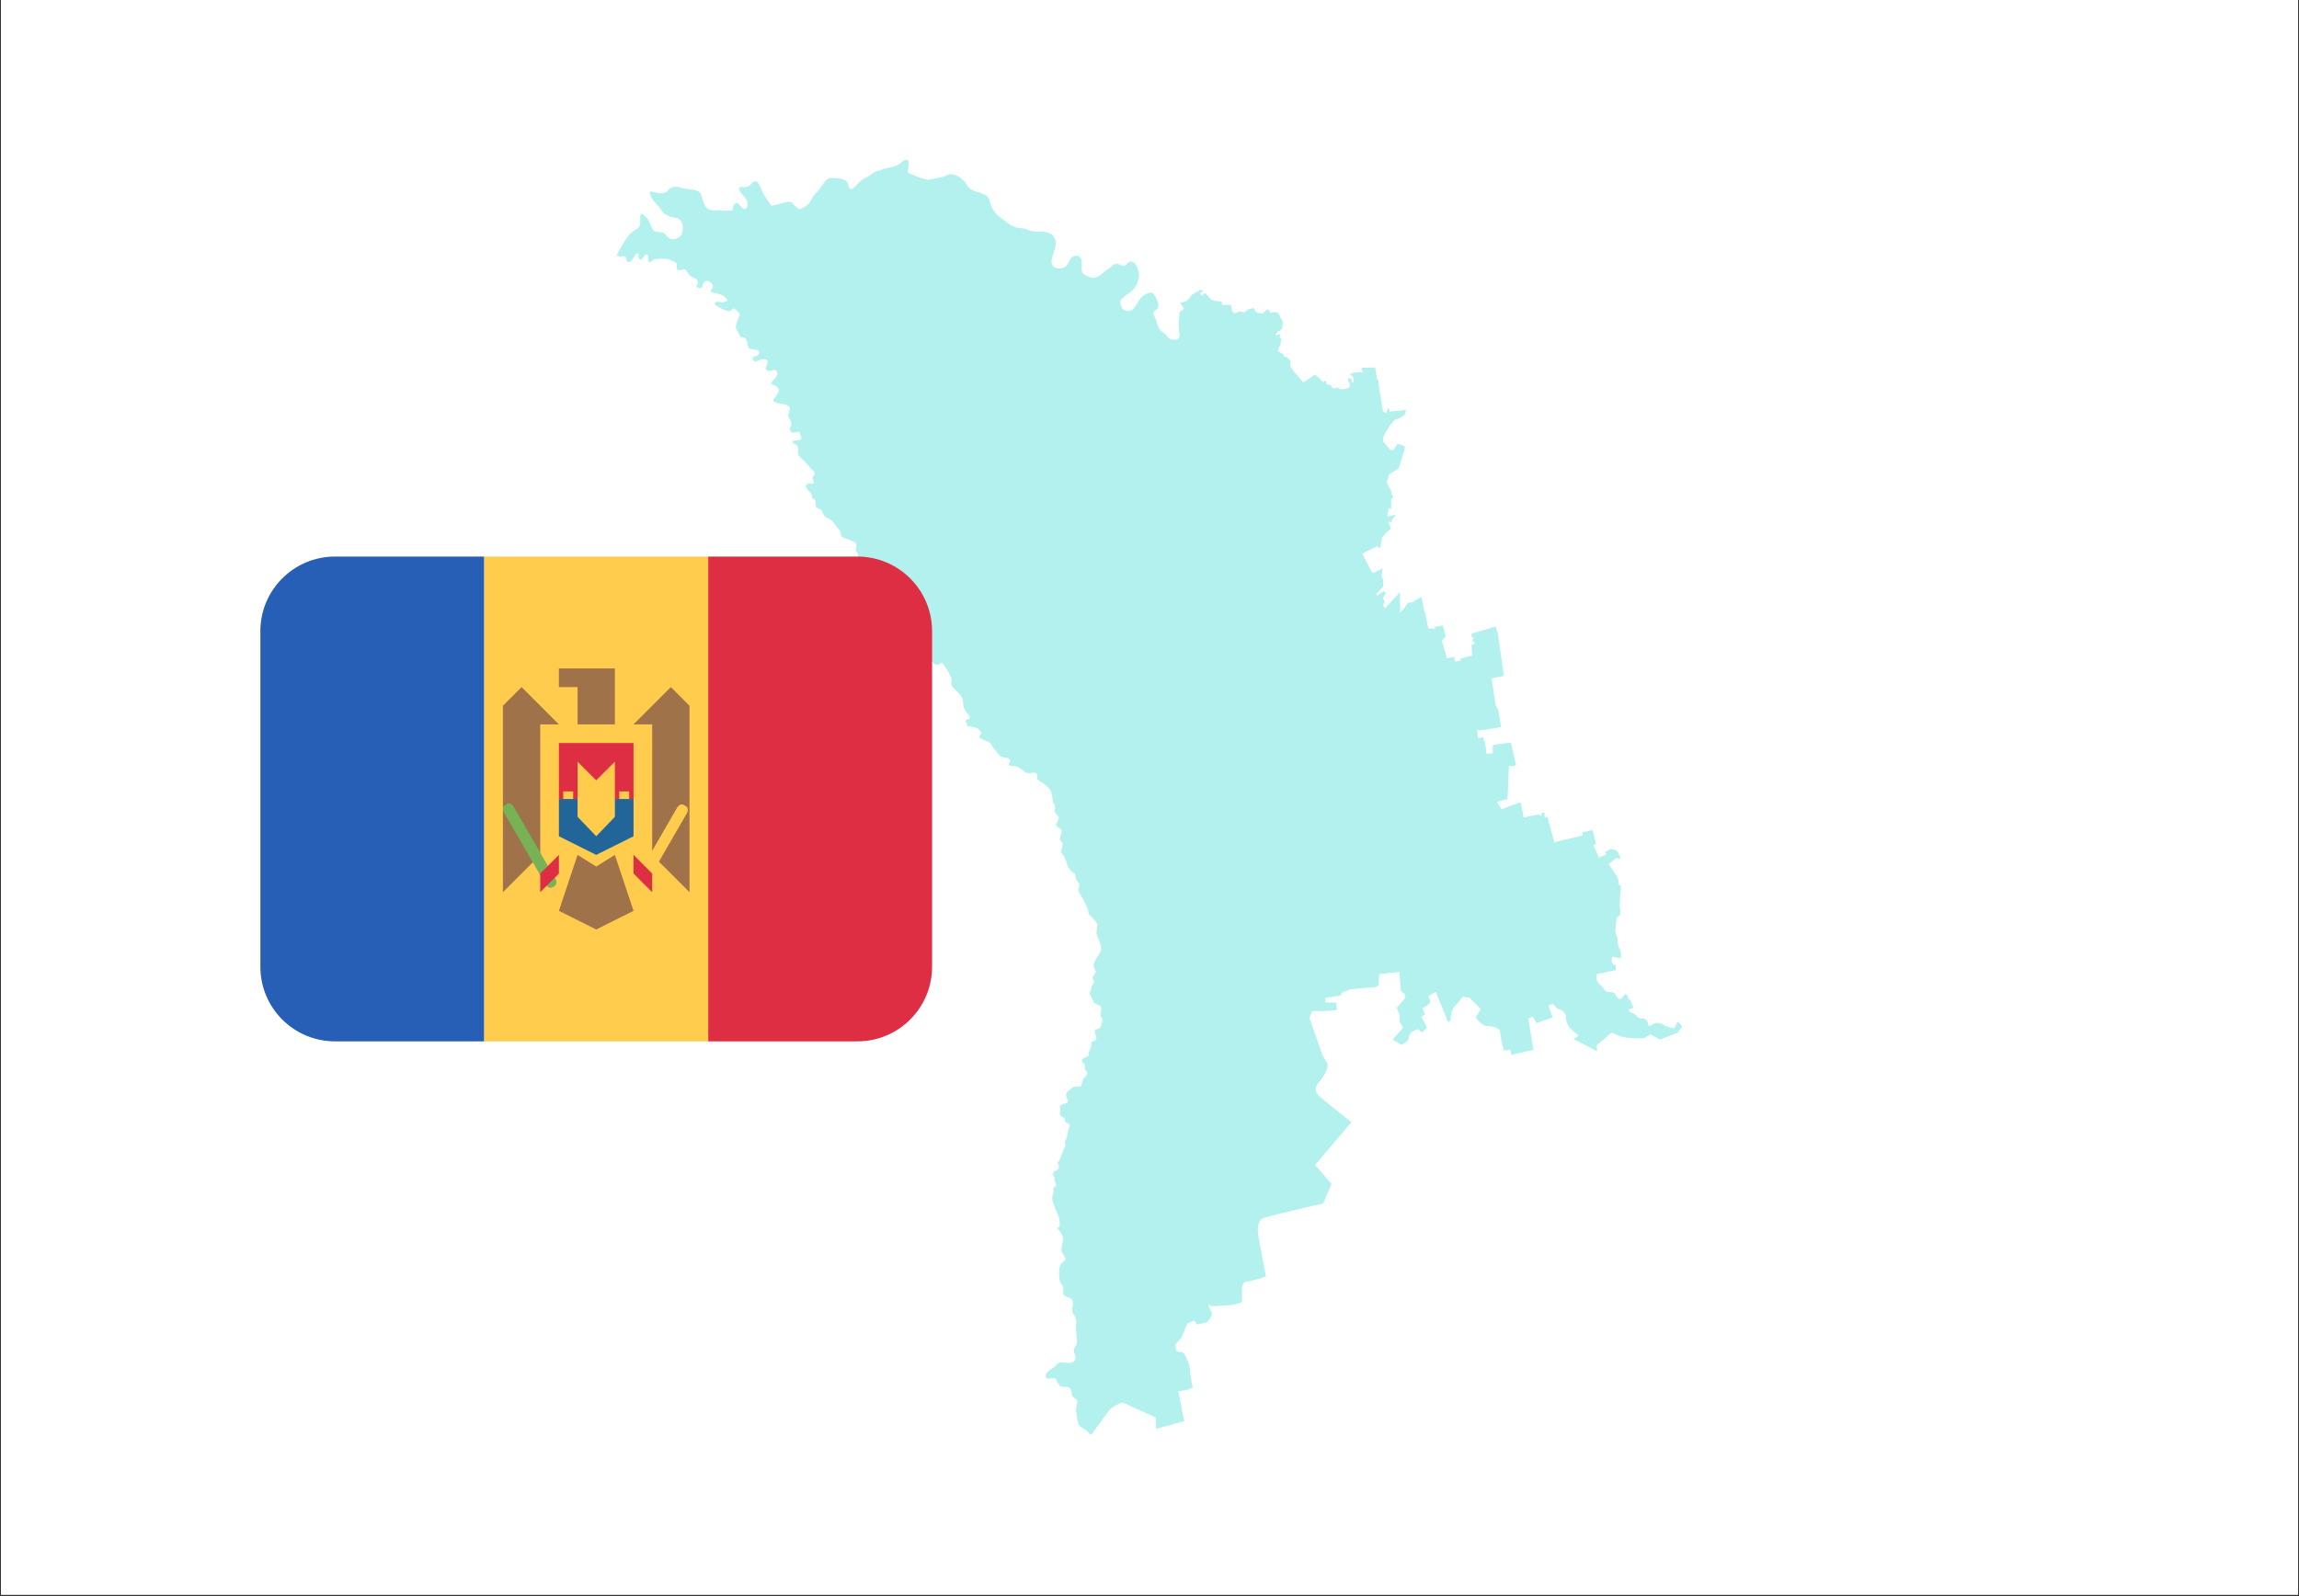
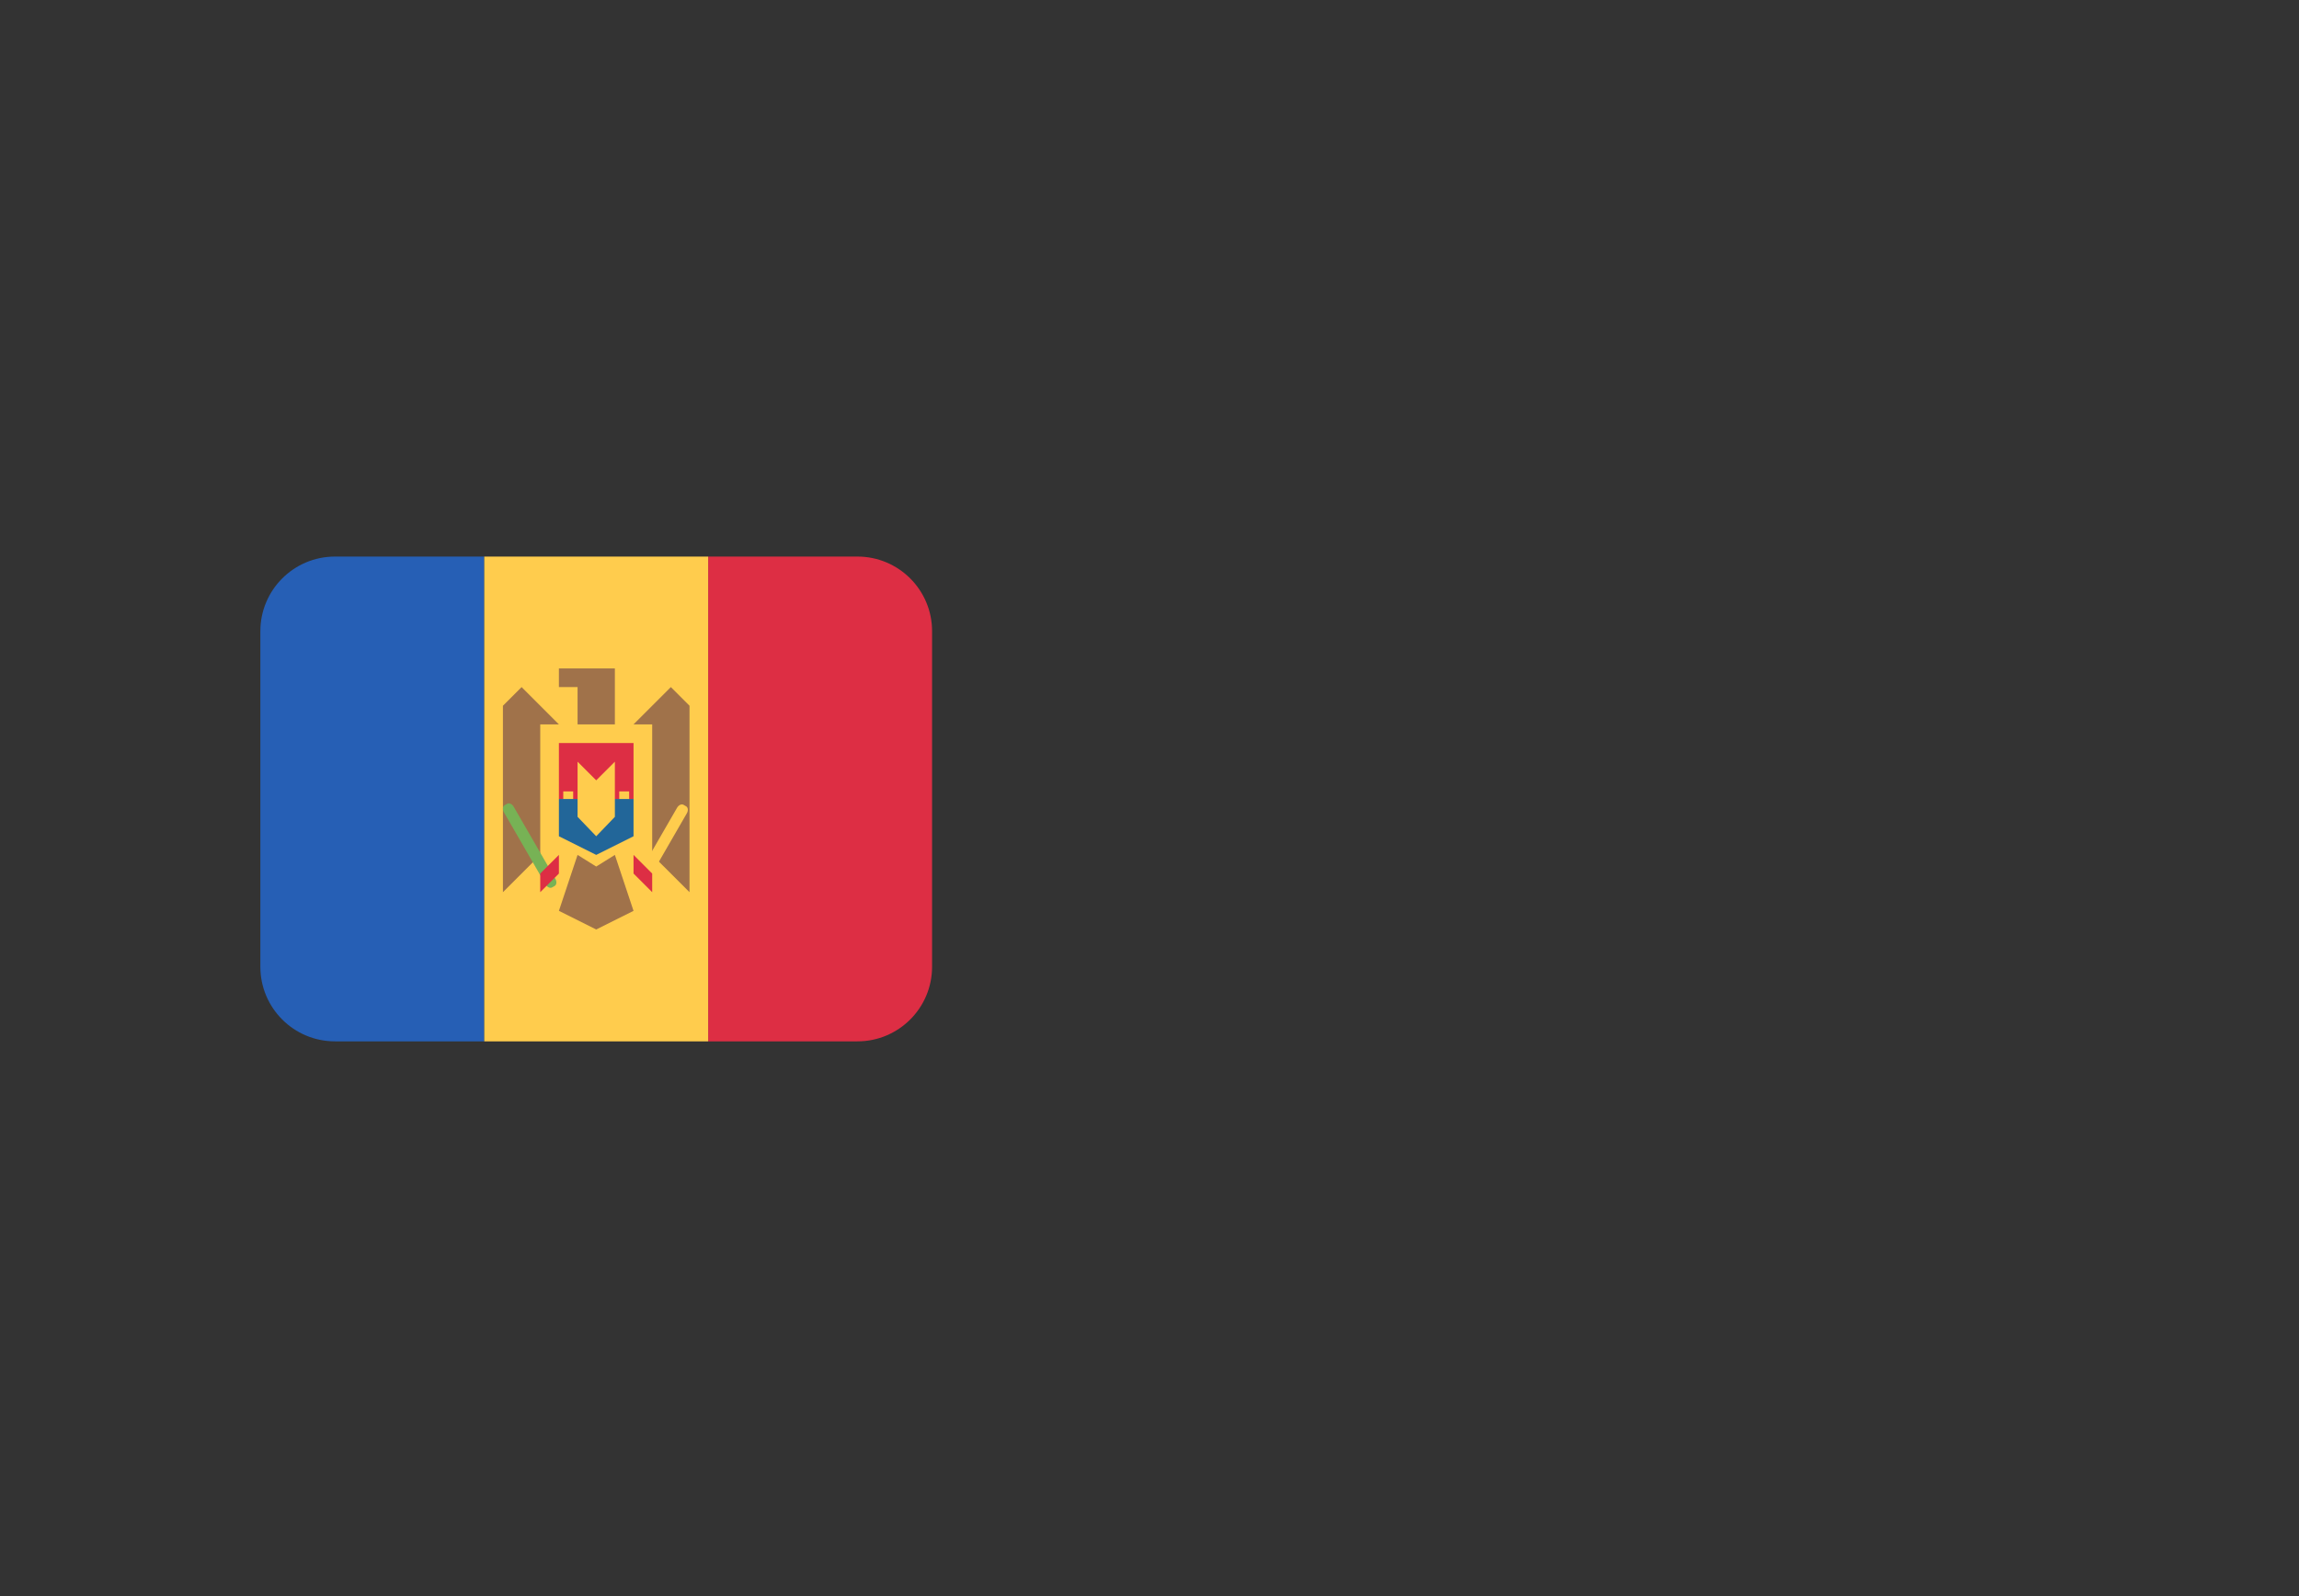
<svg xmlns="http://www.w3.org/2000/svg" width="1080" zoomAndPan="magnify" viewBox="0 0 810 562.5" height="750" preserveAspectRatio="xMidYMid meet" version="1.0">
  <rect x="0" y="0" width="810" height="562.5" fill="#333333" stroke="none" />
  <defs>
    <filter x="0%" y="0%" width="100%" height="100%" id="cd03529aec">
      <feColorMatrix values="0 0 0 0 1 0 0 0 0 1 0 0 0 0 1 0 0 0 1 0" color-interpolation-filters="sRGB" />
    </filter>
    <clipPath id="7ef8d7f186">
-       <path d="M 0.359 0 L 809.641 0 L 809.641 562 L 0.359 562 Z M 0.359 0 " clip-rule="nonzero" />
-     </clipPath>
+       </clipPath>
    <mask id="1101ba300a">
      <g filter="url(#cd03529aec)">
        <rect x="-81" width="972" fill="#000000" y="-56.25" height="675" fill-opacity="0.3" />
      </g>
    </mask>
    <clipPath id="6a90d15e83">
-       <path d="M 0.293 0.25 L 375.707 0.25 L 375.707 449.801 L 0.293 449.801 Z M 0.293 0.25 " clip-rule="nonzero" />
+       <path d="M 0.293 0.25 L 375.707 0.25 L 375.707 449.801 Z M 0.293 0.25 " clip-rule="nonzero" />
    </clipPath>
    <clipPath id="b2f8dda0a5">
-       <rect x="0" width="376" y="0" height="450" />
-     </clipPath>
+       </clipPath>
    <clipPath id="9b0992faba">
      <path d="M 249 196.148 L 328.461 196.148 L 328.461 366.996 L 249 366.996 Z M 249 196.148 " clip-rule="nonzero" />
    </clipPath>
    <clipPath id="bb9a85448b">
      <path d="M 91.668 196.148 L 171 196.148 L 171 366.996 L 91.668 366.996 Z M 91.668 196.148 " clip-rule="nonzero" />
    </clipPath>
    <clipPath id="089199d3ba">
      <path d="M 170 196.148 L 250 196.148 L 250 366.996 L 170 366.996 Z M 170 196.148 " clip-rule="nonzero" />
    </clipPath>
  </defs>
  <g clip-path="url(#7ef8d7f186)">
    <path fill="#ffffff" d="M 0.359 0 L 809.641 0 L 809.641 562 L 0.359 562 Z M 0.359 0 " fill-opacity="1" fill-rule="nonzero" />
    <path fill="#ffffff" d="M 0.359 0 L 809.641 0 L 809.641 562 L 0.359 562 Z M 0.359 0 " fill-opacity="1" fill-rule="nonzero" />
  </g>
  <g mask="url(#1101ba300a)">
    <g transform="matrix(1, 0, 0, 1, 217, 56)">
      <g clip-path="url(#b2f8dda0a5)">
        <g clip-path="url(#6a90d15e83)">
          <path fill="#00cfc8" d="M 102.402 0.25 C 104.293 1.223 102.059 3.742 103.199 5.016 C 103.352 5.094 103.504 5.203 103.672 5.266 C 105.281 5.859 108.43 7.258 110.02 7.355 C 110.371 7.379 115.145 6.367 115.574 6.211 C 117.195 5.605 117.543 4.973 119.457 5.676 C 120.039 5.895 120.445 5.984 120.922 6.328 C 121.078 6.438 121.254 6.539 121.395 6.664 C 121.82 7.035 122.473 7.543 122.832 7.977 C 123.609 8.914 124.188 10.434 125.445 10.895 C 125.801 11.027 126.195 11.297 126.535 11.395 C 130.168 12.426 131.078 13.145 131.496 14.168 L 131.828 15.312 C 132.047 16.176 132.379 17.273 133.5 18.785 C 133.863 19.273 134.309 19.711 134.793 20.125 L 131.328 21.59 L 134.793 20.125 C 135.852 21.023 137.098 21.785 138.117 22.613 C 141.156 25.062 143.465 24.09 144.555 24.77 C 147.422 26.574 152.66 24.328 154.453 27.723 C 154.777 28.336 154.992 28.828 154.992 29.543 C 154.992 31.293 154.023 33.469 153.602 35.234 C 152.598 39.098 157.328 39.23 158.727 37.684 C 159.32 37.023 159.672 35.977 160.152 35.219 C 161.023 33.852 163.234 33.66 163.965 35.219 C 164.547 37.086 163.23 39.852 165.293 40.93 C 168.82 42.766 169.605 41.902 172.277 39.617 C 172.895 39.082 173.68 38.711 174.301 38.184 C 174.676 37.867 175.004 37.461 175.449 37.227 C 177.211 36.312 178.145 38.18 179.27 37.684 C 179.645 37.52 180.391 36.621 180.711 36.281 C 181.273 36.137 182.051 36.191 182.504 36.574 C 183.586 37.504 183.73 38.309 184.121 39.617 C 184.445 40.715 184.297 41.449 184.062 42.535 C 183.527 45.039 182.43 46.059 180.449 47.547 C 180.18 47.746 179.852 47.844 179.594 48.078 C 179.34 48.305 179.148 48.605 178.887 48.828 C 178.52 49.137 178.066 49.414 177.863 49.891 C 177.477 50.809 177.812 51.379 178.16 52.18 C 178.57 53.094 179.109 53.461 180.121 53.59 C 183.574 54.027 183.129 49.352 186.797 47.59 C 187.492 47.25 188.27 46.984 189.062 47.18 C 190.125 48.164 191.492 50.938 191.086 52.398 C 190.914 53.027 189.793 53.332 189.324 54.164 C 189.277 54.711 189.785 55.543 190 56.051 C 191.18 58.883 190.723 60.055 193.711 61.789 C 193.711 61.789 194.449 63.191 195.434 63.52 C 196.418 63.848 198.555 64.176 198.555 62.207 C 198.555 61.031 198.16 58.723 198.293 57.012 L 198.637 55.559 L 198.691 53.75 L 198.719 53.73 L 199.133 54.07 C 201.223 54.332 204.391 51.961 206.809 52.711 C 210.031 53.711 213.699 56.262 216.812 58.703 C 219.926 61.148 221.926 63.367 225.484 67.363 C 229.039 71.359 232.488 79.574 238.156 82.684 C 243.824 85.793 254.941 81.461 259.5 86.016 C 264.055 90.566 265.168 102.555 265.5 109.992 C 265.836 117.43 262.609 125.312 261.5 130.641 C 260.387 135.969 258.164 138.742 258.832 141.965 C 259.5 145.184 264.613 146.848 265.5 149.957 C 266.391 153.062 262.277 158.504 264.168 160.613 C 266.059 162.723 276.84 162.609 276.84 162.609 C 279.285 162.832 277.172 162.277 278.84 161.945 C 280.094 161.695 282.969 159.57 285.078 159.648 L 285.098 159.66 L 286.152 164.969 L 286.266 165.547 L 286.348 165.535 L 287.77 165.352 L 287.969 168.773 C 288.121 172.27 288.344 175.934 289.512 177.93 C 291.848 181.926 299.184 181.039 300.852 184.59 C 302.52 188.145 298.629 193.473 299.52 199.246 C 300.406 205.016 304.297 212.676 306.188 219.227 C 308.078 225.777 308.078 235.324 310.855 238.543 C 313.637 241.762 318.637 236.102 322.863 238.543 C 327.086 240.984 331.867 246.535 336.203 253.195 C 340.539 259.855 346.875 273.18 348.875 278.508 C 350.875 283.836 344.871 283.059 348.207 285.168 L 349.609 286.254 L 345.465 287.137 C 345.473 287.16 345.477 287.184 345.48 287.207 L 345.457 287.211 L 345.48 287.207 C 345.496 287.305 345.52 287.406 345.527 287.512 C 345.559 287.902 345.387 288.324 345.41 288.699 C 345.484 290.012 346.77 291.031 347.613 291.902 C 348.027 292.328 348.336 293.082 348.848 293.391 C 349.457 293.754 351.75 293.477 351.93 294.148 C 352.48 294.895 353.016 296.75 354.375 295.766 C 354.742 295.496 354.988 294.918 355.312 294.57 L 355.848 294.453 C 356.754 294.887 356.367 295.508 356.84 296.102 C 357.141 296.477 357.637 296.789 357.809 297.285 C 358.008 297.82 357.891 298.176 358.371 298.641 L 358.434 299.215 C 357.961 299.523 357.398 299.359 356.934 299.668 C 356.879 299.914 356.961 300.383 357.137 300.57 C 357.738 300.973 358.27 300.965 358.727 301.23 C 359.25 301.539 359.68 302.359 360.141 302.594 C 361.535 303.293 361.703 302.32 363.363 303.738 C 363.477 304.25 363.637 304.75 363.746 305.258 L 364.137 305.594 C 366.035 304.914 365.711 303.926 368.574 304.848 C 368.922 304.961 369.43 305.238 369.77 305.543 L 371.547 306.109 L 372.859 306.438 L 374.066 304.031 L 375.707 305.672 L 374.066 307.969 L 367.82 310.379 L 364.535 308.516 C 364.535 308.516 363 309.504 362.344 309.832 C 361.688 310.156 356.648 309.832 355.004 309.504 C 353.363 309.172 350.844 307.859 350.844 307.859 L 345.477 312.457 L 345.805 314.535 L 337.367 310.156 L 339.23 308.957 C 339.23 308.957 336.82 307.094 336.055 306.219 C 335.289 305.344 334.633 303.484 334.742 302.609 C 334.852 301.734 333.754 300.203 333.207 299.984 C 332.66 299.766 331.453 299.656 330.797 298.453 C 330.141 297.25 328.605 298.344 328.605 298.344 L 330.031 302.609 L 324.336 304.578 L 323.129 302.281 L 321.484 302.938 L 323.238 313.988 L 315.461 315.738 L 315.133 313.988 L 312.832 314.207 C 312.832 314.207 311.629 309.609 311.52 307.645 C 311.41 305.672 307.246 305.672 306.152 305.453 C 305.055 305.234 302.863 302.609 302.863 302.609 L 304.727 299.656 L 300.781 295.609 L 298.59 295.312 L 298.594 295.281 L 293.227 289.812 L 296.293 286.859 L 294.211 282.703 L 296.73 280.406 L 299.031 280.188 L 301.66 277.672 L 301.66 277.668 L 299.027 280.184 L 296.73 280.402 L 294.211 282.699 L 296.289 286.859 L 293.223 289.812 L 298.59 295.281 L 298.586 295.312 L 298.371 295.281 C 298.371 295.281 296.18 298.125 295.414 298.781 C 294.648 299.438 294.102 301.625 294.102 302.938 C 294.102 304.25 293.113 304.359 293.004 303.812 C 292.895 303.266 288.844 293.531 288.844 293.531 L 286.215 295.062 C 286.215 295.062 286.543 295.938 286.98 296.812 C 287.418 297.688 284.133 299.328 284.133 299.328 L 285.117 301.406 L 283.805 302.391 L 285.777 306.109 L 284.023 307.859 L 282.488 306.656 C 282.488 306.656 281.066 307.312 280.516 307.641 C 279.969 307.969 279.312 308.953 279.312 309.938 C 279.312 310.922 276.793 312.234 276.793 312.234 L 273.617 310.375 L 277.34 306.219 C 277.34 306.219 277.012 305.453 276.574 304.797 C 276.137 304.141 276.027 303.812 276.137 302.5 C 276.246 301.188 275.039 299.219 275.039 299.219 L 278.219 295.5 L 277.887 294.297 L 276.574 293.203 L 276.027 286.531 L 269.016 287.297 C 269.016 287.297 268.688 288.938 268.797 290.469 C 268.906 292 266.605 292 266.059 292 C 265.512 292 258.719 292.656 258.719 292.656 L 258.504 292.746 L 255.871 293.859 L 255.215 294.844 L 250.176 295.684 L 249.957 295.719 L 249.957 297.25 L 253.793 297.359 L 254.012 299.984 C 254.012 299.984 250.066 300.312 249.41 300.312 L 245.355 300.312 L 244.371 302.719 L 248.973 315.953 C 248.973 315.953 249.848 317.488 250.613 318.582 C 251.383 319.676 249.738 323.176 247.656 325.473 C 246.211 327.062 246.508 328.348 246.934 329.16 L 246.891 329.191 L 244.918 330.723 L 246.891 329.191 L 246.934 329.16 C 247.125 329.52 247.336 329.789 247.438 329.957 C 247.57 330.176 249.477 331.746 251.719 333.555 C 255.066 336.254 259.16 339.473 259.16 339.473 L 246.344 354.57 L 252.148 361.242 L 249.191 368.133 C 249.191 368.133 245.516 368.973 241.215 369.98 L 235 371.465 C 233.008 371.949 231.203 372.402 229.918 372.75 C 229.09 372.977 228.473 373.156 228.16 373.273 C 225.859 374.148 226.078 377.867 226.297 379.293 C 226.398 379.945 226.984 383.086 227.594 386.273 L 228.117 389.035 C 228.625 391.691 229.035 393.84 229.035 393.84 C 229.035 393.84 223.996 395.59 222.246 395.699 C 221.422 395.754 221.008 396.309 220.801 396.965 L 208.551 399.09 L 220.801 396.965 C 220.57 397.707 220.602 398.574 220.602 398.98 L 220.602 402.918 C 220.602 402.918 219.066 403.465 217.426 403.793 C 215.781 404.121 210.305 404.34 210.305 404.34 L 208.66 403.902 C 208.66 403.902 209.648 406.199 209.977 406.746 C 210.305 407.293 209.207 408.934 208.66 409.594 C 208.113 410.246 204.719 410.793 204.719 410.793 L 203.734 409.371 L 202.848 409.777 L 202.09 406.09 L 202.848 409.777 L 201.324 410.465 C 201.324 410.465 200.91 411.426 200.473 412.461 C 200.035 413.504 199.57 414.625 199.461 414.953 C 199.242 415.609 197.16 417.797 197.16 417.797 L 197.379 420.094 C 197.379 420.094 197.566 420.176 197.875 420.273 C 198.266 420.391 198.844 420.531 199.461 420.531 C 200.555 420.531 202.09 425.453 202.09 425.453 C 202.09 425.453 202.406 428.305 202.746 430.449 C 202.895 431.391 203.055 432.195 203.184 432.562 C 203.621 433.766 198.145 434.312 198.145 434.312 L 200.227 444.816 L 190.367 447.551 L 190.148 443.504 C 190.148 443.504 180.18 439.125 179.086 438.469 C 178.859 438.336 178.547 438.32 178.188 438.391 L 175.801 428.734 L 178.188 438.391 C 176.852 438.656 174.898 440.094 174.375 440.438 C 173.719 440.879 167.43 449.75 167.43 449.75 C 166.734 449.117 165.902 448.219 165.219 447.742 C 164.672 447.363 163.988 447.09 163.484 446.637 C 162.621 445.867 162.41 443.281 162.277 442.156 C 161.676 440.148 162.895 438.422 162.512 437.512 C 162.246 436.887 161.371 436.812 161.012 436.23 C 160.43 435.273 160.742 433.734 159.691 433.031 C 159.129 432.652 157.66 432.965 156.785 432.57 C 155.875 432.168 155.43 430.551 154.844 429.816 C 154.016 429.188 151.832 430.656 151.406 429.082 C 151.5 427.461 153.078 426.699 154.254 425.922 C 154.902 425.492 155.348 424.625 156.047 424.27 C 157.449 423.566 160.934 425.375 161.812 423.164 C 162.34 421.844 161.359 421.102 161.309 420.039 C 161.258 418.918 162.199 418.508 162.398 417.531 C 162.648 416.293 161.836 412.559 162.16 410.285 C 162.23 409.812 162.219 409.203 162.078 408.734 C 161.602 407.168 160.512 407.105 160.758 405.125 C 160.82 404.621 161.043 404.238 161.078 403.723 C 161.273 400.703 158.496 401.629 157.785 400.227 C 157.305 399.289 157.781 398.277 157.52 397.395 C 157.387 396.953 156.902 396.605 156.699 396.203 C 156.094 395.016 156.07 392.449 156.223 391.148 C 156.516 388.723 158.219 388.609 158.492 387.738 C 158.332 386.855 157.023 385.516 156.984 384.66 C 156.859 382 158.512 381.203 156.754 378.453 C 156.395 377.895 156.113 377.336 155.547 376.934 C 155.727 376.68 155.988 376.434 156.254 376.27 C 156.688 375.121 156.086 374.238 156.109 373.148 C 155.547 371.379 154.629 369.816 154.137 368.133 C 154.062 367.566 153.695 367.051 153.695 366.41 C 153.695 365.098 154.602 364.367 154.02 362.918 C 154.215 362.496 154.719 362.312 154.992 361.93 L 155.074 361.277 C 154.676 360.457 154.383 360.18 154.633 359.184 C 154.375 358.773 154.227 358.309 153.957 357.902 C 153.984 356.594 155.531 356.574 155.992 355.762 C 156.082 355.398 156.102 354.91 156.016 354.539 L 155.953 354.457 L 155.727 354.172 L 155.695 353.672 C 155.859 353.355 156.141 353.164 156.309 352.891 C 156.465 352.645 156.547 352.254 156.617 351.973 C 156.934 350.754 158.211 348.457 158.312 347.629 C 158.352 347.293 158.316 346.828 158.164 346.523 C 158.281 345.836 158.598 345.59 158.867 345.043 C 159.066 344.652 158.992 344.176 159.02 343.766 C 159.082 342.719 159.738 341.855 159.812 340.891 C 159.824 340.727 159.77 340.48 159.75 340.312 L 159.461 339.945 C 159.016 339.805 158.383 339.566 158.164 339.125 C 158.207 338.789 158.164 338.32 158.02 338.016 C 157.559 337.453 156.859 337.621 156.426 336.777 C 156.383 336.16 156.613 335.531 156.551 334.938 C 156.52 334.676 156.402 334.508 156.402 334.23 L 156.402 333.824 C 157.051 332.734 159.066 333.336 159.312 331.93 C 159.141 331.371 158.664 330.574 158.574 330.082 C 158.812 328.652 159.453 328.469 160.418 327.621 C 161.621 326.562 162.488 327.121 163.84 326.84 C 164.383 325.902 164.238 324.906 164.746 324.129 C 165.109 323.57 165.805 323.305 166.012 322.566 C 166.086 322.297 166.027 321.715 165.895 321.461 C 165.66 321.23 165.402 321.023 165.137 320.84 C 165.02 320.273 165.484 319.84 165.25 319.277 C 164.996 318.672 164.223 318.551 164.133 317.715 C 164.496 316.66 166.023 316.809 166.484 315.945 C 166.688 315.566 166.562 315.137 166.633 314.754 C 166.727 314.223 167.176 313.809 167.309 313.277 C 167.5 312.5 167.277 311.656 167.836 310.977 C 167.918 310.945 168 310.914 168.09 310.891 L 169.336 310.926 L 174.266 311.031 L 176.895 309.938 L 178.867 310.703 L 181.168 309.504 L 182.809 313.66 L 182.809 313.656 L 181.168 309.5 L 178.867 310.703 L 176.895 309.938 L 174.266 311.031 L 169.336 310.922 L 168.09 310.887 C 168.344 310.805 168.605 310.734 168.867 310.684 C 169.117 310.508 169.32 310.031 169.332 309.738 C 169.148 309.137 168.586 307.734 168.688 307.191 L 168.949 306.746 C 169.477 306.766 170.023 306.582 170.48 306.332 C 170.844 305.852 171.586 303.668 171.418 303.121 C 171.273 302.637 170.773 302.348 170.742 301.809 C 170.676 300.516 171.566 299.555 170.48 298.398 C 169.977 298.254 168.418 297.539 168.184 297.086 C 168.176 295.762 166.926 295.156 166.926 293.801 C 167.203 293.262 167.332 293.031 167.41 292.785 C 167.488 292.535 167.527 292.273 167.633 291.66 C 167.84 290.488 169.117 290.648 167.953 288.777 C 167.855 287.965 168.906 287.23 169.102 286.477 C 168.902 285.828 168.547 285.203 168.363 284.59 C 167.859 282.906 170.727 280.316 170.922 278.711 C 171.066 277.539 170.613 276.301 170.148 275.18 C 169.746 274.211 169.332 273.332 169.301 272.676 C 169.254 271.645 169.828 270.562 169.512 269.508 C 169.266 268.695 167.375 266.766 166.633 266.262 C 166.469 265.754 166.457 265.277 166.336 264.777 C 166.008 263.383 164.922 261.645 164.281 260.336 C 163.852 259.461 163.094 258.75 162.898 257.758 L 163.07 257.141 C 163.719 254.883 162.676 255.16 162.098 253.73 C 161.766 252.902 162.242 252.605 161.551 251.789 C 158.914 250.383 159.074 248.113 157.953 245.875 C 157.656 245.277 157 245.016 156.902 244.27 C 156.77 243.289 157.602 241.988 157.43 241.359 C 157.25 240.723 156.469 240.492 156.426 239.668 C 156.375 238.703 157.215 237.789 157.016 236.793 C 156.863 236.008 155.766 235.559 155.191 235.156 C 154.898 234.391 155.418 233.902 155.762 233.305 L 156.082 233.367 L 159.695 232.602 L 160.355 234.023 L 161.887 233.805 L 163.312 235.336 L 164.848 234.68 L 164.844 234.68 L 163.312 235.336 L 161.887 233.805 L 160.355 234.023 L 159.695 232.602 L 156.082 233.367 L 155.762 233.305 C 155.887 233.09 155.988 232.863 156.016 232.605 C 156.176 231.273 155.238 231.344 154.812 230.512 C 154.207 229.328 155.566 228.785 153.988 226.855 C 153.406 223.074 154.016 222.922 150.879 220.234 C 150.176 219.641 148.875 219.289 148.402 218.469 C 148.293 217.957 148.527 217.355 148.348 216.879 C 148.332 216.832 148.309 216.789 148.285 216.742 L 147.871 216.406 C 147 216.164 145.848 216.57 144.879 216.449 C 144.309 216.379 142.426 214.605 141.41 214.238 C 140.648 213.961 139.633 213.957 138.824 213.871 L 138.41 213.531 C 138.438 213.223 138.613 212.73 138.852 212.512 C 138.82 212.152 138.746 211.777 138.613 211.438 C 137.641 210.832 136.555 211.121 135.652 210.613 C 134.797 210.133 132.434 206.93 132.066 205.969 C 130.871 205.109 129.387 204.82 128.156 204.035 L 127.977 203.668 L 128.207 203.137 L 128.598 202.855 L 128.742 202.277 C 127.211 199.281 124.273 200.605 123.598 199.566 L 123.688 198.902 C 123.453 198.703 123.23 198.371 123.125 198.082 L 123.387 197.637 C 123.746 197.555 124.105 197.461 124.453 197.344 L 124.715 196.887 C 124.539 195.91 123.355 194.98 122.863 194.055 C 122.105 192.645 122.551 191.207 121.977 189.871 C 121.211 188.074 118.52 186.668 118.242 185.344 C 118.098 184.656 118.324 183.91 118.254 183.203 C 118.172 182.449 115.535 178.051 114.984 177.703 L 114.34 177.703 C 112.277 179.441 111.484 176.82 109.953 176.145 C 108.918 175.684 107.738 175.844 106.812 175.438 C 106.195 175.164 105.961 174.375 105.434 174.039 C 105.117 173.395 105.406 172.555 105.051 171.898 C 104.551 170.98 103.113 170.363 102.637 169.434 C 102.223 168.637 102.633 167.578 102.023 166.852 C 101.543 166.281 100.516 166.484 99.906 166.031 C 99.844 165.934 99.789 165.836 99.734 165.73 C 99.188 164.637 99.211 163 100.051 162.078 C 100.305 161.805 100.547 161.781 100.695 161.344 C 100.766 160.562 99.242 159.215 98.672 158.59 C 98.109 156.465 100.305 154.367 100.492 153.367 C 100.438 153.262 100.328 153.004 100.254 152.922 C 99.516 152.086 98.176 151.691 97.344 150.859 C 97.094 150.609 96.977 150.344 96.637 150.164 C 95.879 150.223 95.215 150.766 94.559 150.742 C 94.336 150.734 93.965 150.629 93.777 150.52 C 93.078 150.094 92.387 149.547 91.555 149.387 C 91.129 149.305 90.648 149.32 90.238 149.18 C 89.543 148.945 89.105 148.434 88.645 147.91 C 88.555 146.609 88.535 143.648 88.297 142.68 C 87.543 141.625 85.816 141.934 85.387 140.629 C 85.238 140.18 85.406 139.688 85.27 139.273 C 85.066 138.695 84.539 138.242 84.445 137.668 C 85.004 136.418 84.793 135.641 84.203 135.102 L 81.672 133.984 C 80.887 133.754 80.105 133.535 79.531 133.195 C 79.09 132.496 79.289 131.832 78.977 131.137 C 78.562 130.227 77.652 129.762 77.207 128.879 C 76.852 128.461 76.645 127.98 76.301 127.645 C 75.57 126.926 74.375 126.707 73.625 126.004 C 72.773 125.199 72.977 124.504 72.449 123.867 C 71.957 123.273 71.094 123.293 70.625 122.762 C 69.969 122.008 70.762 120.805 70.094 120.047 C 69.789 119.902 69.48 119.719 69.219 119.504 C 68.926 118.875 69.125 118.262 68.602 117.66 C 67.883 116.84 65.887 115.648 67.629 114.375 C 68.199 114.125 68.77 114.598 69.391 114.492 L 69.801 114.168 C 69.742 113.566 69.234 112.68 69.305 112.234 C 70.219 110.883 70.152 110.371 69.121 109.52 L 70.871 107.684 L 69.121 109.52 C 69.008 109.43 68.879 109.332 68.746 109.227 C 67.992 108.062 65.227 105.59 64.395 104.422 C 63.75 103.527 64.527 102.176 63.957 101.137 C 63.605 100.488 62.648 100.66 62.281 99.906 L 62.484 99.41 C 63.383 99.051 64.449 99.371 65.242 98.793 L 65.363 98.344 C 65.293 97.906 64.918 96.809 64.75 96.371 L 64.254 96.121 C 63.527 96.527 62.785 96.598 61.984 96.371 C 61.551 96.098 61.227 95.586 61.277 95.059 C 62.438 93.312 61.594 92.16 60.656 90.652 C 60.676 89.699 61.418 88.473 61.277 87.734 C 60.32 85.863 57.062 86.715 55.543 85.402 L 55.398 84.902 C 55.848 84.25 56.812 83.227 57.223 82.238 L 57.406 81.281 L 56.488 80.098 C 55.98 79.832 55.402 79.75 54.898 79.438 L 54.723 78.949 C 55.332 77.836 58.074 76.031 56.367 74.512 L 55.723 74.348 C 54.844 74.617 54.32 74.793 53.371 74.676 C 53.113 74.547 52.801 74.176 52.727 73.891 C 53.062 73.105 53.629 71.973 53.34 71.094 C 51.629 69.34 49.395 72.441 48.375 70.93 C 48.207 70.688 48.156 70.184 48.258 69.91 C 48.852 69.676 49.613 69.391 50.168 69.086 L 50.461 68.633 L 50.461 68.008 L 50.23 67.613 C 49.125 66.91 47.484 67.41 46.695 66.535 C 46.363 65.656 46.367 63.746 45.496 63.16 C 45.016 62.836 44.328 62.934 43.816 62.59 C 43.73 62.453 42.238 59.512 42.238 59.504 C 42.109 58.711 43.129 55.859 43.617 55.156 L 43.617 54.535 L 43.137 53.98 C 42.555 53.418 41.637 52.648 41.434 52.602 C 40.969 52.957 40.523 53.652 39.883 53.68 C 38.902 53.715 35.48 51.996 34.906 51.246 L 34.906 50.719 C 35.402 50.055 36.656 50.512 37.32 50.512 C 37.902 50.512 38.504 50.312 39.059 50.184 L 39.18 49.73 L 39 49.23 C 38.668 48.984 38.523 48.73 38.293 48.535 C 37.289 47.703 35.066 47.316 33.797 47.016 L 33.504 46.648 L 33.473 46.148 L 34.148 45.41 C 34.617 43.277 30.828 41.387 30.477 45.086 L 30.066 45.41 C 29.586 45.59 28.762 45.43 28.414 45.043 C 28.375 44.453 28.934 44.125 28.973 43.523 C 28.504 41.777 27.379 42.133 26.238 41.266 C 25.582 40.766 24.91 39.223 24.395 38.965 C 23.539 38.738 22.695 39.582 21.539 39.043 C 21.363 38.273 21.516 37.473 21.391 36.699 C 21.086 36.598 20.719 36.367 20.512 36.125 C 20.297 36.191 20.062 36.047 19.883 35.961 C 18.922 35.48 18.445 35.352 17.395 35.223 C 16.879 35.164 16.496 35.223 16.074 35.223 C 15.559 35.223 14.062 35.195 13.574 35.387 C 12.957 35.625 12.582 36.391 11.836 36.414 L 11.457 36.125 C 11.332 35.504 11.477 34.34 11.191 33.867 L 10.719 33.617 C 9.973 34.023 9.594 34.859 9.043 35.473 L 8.516 35.637 C 7.949 34.984 7.906 34.477 7.957 33.574 L 7.637 33.203 C 6.203 33.688 6.219 35.914 4.926 36.289 C 3.25 36.461 3.824 35.16 3.398 34.352 C 2.836 34.27 2.238 34.363 1.699 34.527 C 1.414 34.445 0.547 34.059 0.309 34.191 L 0.293 33.949 C 0.293 33.949 3.66 27.094 5.809 25.691 C 7.957 24.285 8.574 24.211 8.574 22.188 C 8.574 20.168 8.273 18.023 10.551 20.418 C 12.82 22.805 12.031 25.445 14.422 25.691 C 16.816 25.938 17.113 25.938 17.977 27.297 C 18.84 28.652 21.977 28.695 23.086 26.68 C 24.199 24.656 23.41 20.91 21.188 20.785 C 18.961 20.664 16.445 19.258 16.074 18.152 C 15.707 17.039 12.941 14.895 12.445 13.539 C 11.953 12.184 11.289 11.07 13.438 11.688 C 15.582 12.305 17.359 12.508 18.594 10.902 C 19.828 9.301 21.848 9.793 23.336 10.281 C 24.816 10.777 29.355 10.582 29.973 12.426 C 30.59 14.277 31.008 16.992 32.738 17.777 C 34.469 18.566 41.105 18.152 41.105 18.152 C 41.105 18.152 41.602 13.539 43.871 16.543 C 46.141 19.555 46.93 15.758 46.02 14.402 C 45.105 13.043 41.723 9.668 44.367 9.914 C 47.004 10.16 47.375 9.098 47.992 8.438 C 48.305 8.105 48.777 7.785 49.316 7.922 C 49.852 8.059 50.449 8.656 51.004 10.16 C 52.117 13.168 54.883 16.543 54.883 16.543 C 54.883 16.543 58.215 15.805 59.25 15.438 C 60.289 15.066 61.641 14.82 62.266 15.684 C 62.883 16.543 64.574 17.746 64.574 17.746 L 65.055 17.871 L 65.164 20.496 L 65.055 17.871 L 64.574 17.746 C 64.684 17.73 64.762 17.703 64.867 17.68 C 65.168 17.594 66.449 16.953 66.742 16.762 C 67.293 16.422 67.828 15.973 68.219 15.449 C 68.758 14.738 69.016 13.844 69.539 13.152 C 70.449 11.941 71.68 10.988 72.449 9.656 C 74.734 6.062 75.48 6.543 79.238 6.988 C 79.48 7.02 79.762 7.059 79.984 7.141 C 82.57 8.105 81.227 9.406 82.59 10.602 L 83.266 10.602 C 84.789 9.66 85.59 7.621 88.41 6.414 C 89.328 6.02 90.039 5.312 90.879 4.809 C 91.582 4.383 92.664 4.148 93.438 3.895 C 93.66 3.82 93.918 3.746 94.051 3.539 C 95.598 3.32 98.332 2.762 99.844 1.848 C 100.707 1.32 101.281 0.355 102.402 0.25 Z M 102.402 0.25 " fill-opacity="1" fill-rule="evenodd" />
        </g>
        <path fill="#00cfc8" d="M 316.316 245.895 L 315.426 248.203 L 318.102 247.625 L 318.398 249.355 L 319.289 250.508 L 319.582 248.492 L 321.07 248.777 L 321.965 249.934 L 320.773 252.238 L 322.258 253.395 L 322.258 255.988 L 323.148 259.453 L 324.637 259.453 L 324.93 265.219 L 322.258 267.238 L 322.801 268.293 L 322.855 268.395 L 324.895 268.961 C 324.551 269.246 322.109 269.105 321.523 268.82 C 320.938 268.535 318.988 268.867 317.957 268.484 C 317.895 268.465 317.836 268.434 317.789 268.406 C 317.77 268.395 317.75 268.387 317.734 268.371 C 317.027 267.906 317.531 266.848 317.617 266.453 C 317.711 266.023 318.445 265.691 318.789 266.168 C 319.133 266.645 320.105 265.93 319.762 265.547 C 319.418 265.168 319.418 264.555 319.859 264.555 C 320.301 264.555 320.887 263.418 321.426 262.895 C 321.961 262.371 321.18 261.707 320.738 261.707 C 320.301 261.707 320.254 260.758 320.254 260.758 L 319.184 258.625 L 315.805 259.957 L 310.781 259.293 C 310.781 259.293 310.879 258.246 310.828 257.672 C 310.781 257.105 309.703 256.117 309.703 256.117 L 308 255.973 L 307.949 255.305 L 306.184 254.309 L 305.988 252.492 L 307.406 252.82 L 309.488 253.684 L 309.488 251.953 L 310.973 253.684 L 310.973 250.508 L 314.238 249.934 L 313.645 247.047 Z M 302.816 240.816 L 303.25 242.434 L 304.141 245.031 L 304.141 248.492 L 305.988 252.492 L 303.383 253.297 L 302.637 253.348 L 301.691 256.211 L 300.426 256.02 L 298.766 257.438 L 297.883 256.641 L 295.395 256.641 L 294.133 255.258 C 294.133 255.258 294.133 254.785 294.133 254.402 C 294.133 254.023 294.562 253.402 294.562 253.402 L 295.984 253.082 L 295.102 251.559 L 295.055 250.328 L 296.324 248.957 L 295.832 248.234 L 295.871 248.227 L 297.012 248.203 L 300.277 251.664 L 297.012 248.203 L 295.871 248.227 L 295.828 248.23 L 294.617 246.461 L 294.672 243.793 L 297.809 243.242 L 297.809 241.473 L 300.969 242.246 L 301.098 242.992 L 302.148 242.895 L 302.434 241.395 Z M 302.816 240.816 " fill-opacity="1" fill-rule="evenodd" />
        <path fill="#00cfc8" d="M 206.02 46.055 C 206.02 46.055 203.777 47.477 203.281 47.695 C 202.793 47.914 202.625 48.301 201.75 49.445 C 200.871 50.594 198.789 50.594 198.789 50.594 L 200.164 52.832 L 198.52 54.145 L 198.461 55.949 C 198.461 55.949 199.832 55.133 201.566 55.422 C 203.301 55.711 204.059 56.145 204.59 56.574 C 205.121 57.008 208.82 59.066 209.445 59.066 C 210.07 59.066 212.129 59.922 212.371 61.168 C 212.613 62.418 212.277 63.141 211.746 63.477 C 211.215 63.812 210.312 64.148 210.07 63.141 C 209.832 62.129 209.203 61.598 208.867 62.227 C 208.656 62.613 208.293 63.66 208.051 64.48 C 207.906 64.977 207.805 65.387 207.805 65.531 C 207.805 65.914 206.277 67.312 205.938 67.406 C 205.602 67.504 204.832 67.551 204.398 67.551 C 203.965 67.551 203.062 67.734 203.012 68.453 C 202.965 69.172 202.48 69.992 202.047 70.473 C 201.613 70.953 200.996 73.105 202.723 73.73 C 204.445 74.355 205.504 74.309 206.035 73.25 C 206.566 72.191 207.707 70.473 207.707 69.895 C 207.707 69.316 208.25 67.734 209.879 68.402 C 211.504 69.078 214.094 69.895 215.203 69.703 C 216.312 69.512 217.453 69.223 218.32 69.605 C 219.191 69.992 219.961 70.047 219.625 70.762 C 219.285 71.469 219.285 72.719 220.059 73.586 C 220.828 74.449 221.875 76.074 222.887 76.508 C 223.105 76.598 223.352 76.664 223.613 76.703 C 224.57 76.852 225.695 76.652 226.152 76.121 C 226.73 75.449 227.27 75.305 227.742 75.305 C 228.211 75.305 228.598 75.688 228.691 76.363 C 228.789 77.035 229.039 80.246 231.105 80.68 C 233.164 81.109 233.5 82.684 232.922 83.262 C 232.344 83.84 230.754 86.23 231.91 87.242 C 233.066 88.25 234.473 88.105 235.043 88.105 C 235.605 88.105 237.391 88.453 237.777 88.734 C 238.113 88.977 240.25 89.629 241.422 89.82 L 241.426 89.82 C 241.594 89.852 241.742 89.871 241.859 89.875 C 242.812 89.922 246.316 90.355 247.184 90.738 C 248.051 91.125 250.648 92.414 251.75 93.758 C 252.844 95.105 252.277 97.75 251.605 98.844 C 250.93 99.934 249.387 102.906 249.293 103.625 C 249.195 104.348 248.824 106.168 248.824 106.836 C 248.824 107.508 248.531 109.855 248.531 109.855 C 248.531 109.855 248.391 111.246 248.004 111.535 C 247.617 111.824 246.461 114.133 247.375 115.852 C 248.293 117.57 248.68 119.262 248.727 119.879 C 248.773 120.496 249.098 121.98 249.387 122.75 C 249.676 123.52 250.496 125.254 249.82 126.633 C 249.148 128.02 248.422 130.75 250.398 132.238 C 252.375 133.727 254.289 135.746 253.953 137.516 C 253.754 138.539 253.207 140.402 253.121 142.043 C 253.047 143.238 253.223 144.309 253.953 144.84 C 255.688 146.086 259.902 148.625 260.336 148.957 C 260.77 149.297 263.602 151.641 263.602 152.746 C 263.602 153.852 262.312 155.234 261.543 155.863 C 261.117 156.207 260.004 157.367 259.43 158.547 C 258.961 159.508 258.852 160.484 259.758 161.039 C 261.781 162.281 264.672 163.855 266.348 165.922 C 268.023 167.988 268.406 168.891 268.359 169.711 C 268.312 170.523 267.445 171.727 267.445 171.727 L 270.707 170.523 L 274.746 168.66 C 274.746 168.66 276.949 166.742 277.188 166.355 C 277.43 165.973 277.766 164.586 277.766 164.586 L 279.359 164.535 L 280.609 165.645 L 281.609 164.969 L 284.066 165.777 L 285.887 165.305 L 285.984 165.289 L 283.855 154.605 L 283.086 154.605 C 283.086 154.605 282.539 155.262 281.934 155.371 C 281.332 155.48 281.332 156.305 280.07 156.305 C 278.812 156.305 278.484 157.18 278.156 157.723 C 277.828 158.27 276.348 159.801 276.348 159.801 L 276.184 152.75 L 270.98 158.379 L 270.27 157.012 L 270.871 156.305 L 270.27 154.824 L 271.309 152.914 L 270.488 152.312 L 268.188 154.008 L 267.91 153.242 L 270.27 150.891 C 270.27 150.891 270.324 149.578 270.379 149.309 C 270.434 149.031 270.434 148.484 270.051 147.828 C 269.664 147.172 269.832 145.75 269.992 145.371 C 270.16 144.988 269.992 144.387 269.992 144.387 C 269.992 144.387 266.984 145.918 266.656 145.918 C 266.328 145.918 262.984 139.086 262.984 139.086 L 268.516 136.352 L 268.57 137.281 L 269.395 136.734 C 269.395 136.734 269.883 134.055 269.883 133.617 C 269.883 133.18 271.148 132.254 271.148 132.254 L 271.309 131.758 L 273.117 130.23 L 272.074 127.879 L 273.336 127.992 L 273.5 126.949 L 274.922 125.418 L 271.855 125.965 L 271.855 125.148 L 272.293 123.234 L 273.172 123.234 L 273.117 119.734 L 273.938 119.355 L 273.117 117.605 L 273.281 117.277 L 271.586 114.105 L 272.402 111.156 L 275.801 109.078 L 277.938 102.191 L 277.883 101.262 L 275.418 100.332 L 273.996 102.52 L 272.898 102.57 C 272.898 102.57 270.543 99.84 270.324 99.566 C 270.102 99.293 270.488 97.762 270.488 97.762 C 270.488 97.762 271.199 96.18 271.418 96.012 C 271.637 95.852 272.074 95.137 272.242 94.703 C 272.402 94.266 272.789 93.719 273.008 93.609 C 273.227 93.5 274.102 92.297 274.266 92.078 C 274.434 91.859 275.199 91.641 275.801 91.48 C 276.402 91.312 277.332 90.547 277.77 90.277 C 278.211 90 278.32 88.469 278.32 88.469 L 272.512 89.074 L 272.57 88.359 L 272.074 87.707 L 271.367 89.512 L 270.816 89.453 L 270.211 88.527 L 269.992 87.543 L 269.227 82.566 L 268.57 77.867 L 268.188 77.594 L 267.531 73.496 L 262.762 73.602 L 262.711 74.426 L 263.367 75.242 L 261.398 75.133 L 259.207 75.461 L 258.66 76.117 C 258.66 76.117 259.039 76.285 259.477 76.555 C 259.914 76.832 260.023 78.633 260.023 78.633 L 259.316 78.633 L 259.098 77.484 L 258.164 77.266 L 257.781 77.703 L 258.492 79.125 L 258.551 80.328 C 258.551 80.328 257.672 80.93 257.125 81.035 C 256.578 81.145 255.863 81.203 255.535 81.203 C 255.207 81.203 254.824 80.93 254.387 80.707 C 253.949 80.488 253.949 80.547 253.402 80.816 C 252.852 81.094 252.469 80.656 252.305 80.383 C 252.141 80.109 251.59 79.617 251.59 79.617 L 250.387 79.398 L 250.223 78.359 L 249.84 78.195 L 249.238 78.688 L 246.391 76.008 L 242.168 78.742 L 238.555 74.535 L 237.516 72.84 L 237.68 71.07 L 236.203 69.723 L 235.379 69.777 L 235.215 68.902 L 233.246 67.648 L 234.23 64.805 L 234.449 63.383 L 233.734 62.781 L 234.281 62.18 L 233.516 61.688 L 232.914 62.289 L 232.422 61.852 L 233.406 60.703 L 234.172 60.434 L 234.777 59.719 L 234.996 57.426 L 233.355 54.312 L 232.422 53.926 L 230.617 54.254 L 229.848 53 L 228.695 53.598 L 228.148 54.418 C 228.148 54.418 226.723 54.363 226.504 54.363 C 226.285 54.363 225.465 53.926 225.465 53.926 L 224.754 52.562 L 222.73 53.051 L 221.465 54.035 L 219.879 53.707 C 219.879 53.707 218.727 54.094 218.348 54.254 C 217.961 54.422 217.801 54.422 217.578 54.254 C 217.359 54.094 216.977 53.27 216.977 53.27 L 216.648 51.414 L 213.527 51.469 L 213.527 50.645 C 213.527 50.156 212.484 50.156 211.883 50.156 C 211.277 50.156 211.008 50.047 210.73 49.883 C 210.461 49.719 209.789 49.668 209.789 49.668 L 207.664 47.258 L 206.297 48.242 L 205.801 47.258 L 206.844 46.711 Z M 291.301 164.391 L 288.508 164.938 L 288.617 165.539 L 286.176 165.859 L 286.176 165.871 L 286.801 168.082 L 273.828 174.598 C 273.828 174.598 271.336 175.078 270.949 175.512 C 270.562 175.945 263.988 179.637 263.988 179.637 C 263.988 179.637 266.004 182.086 266.691 183.227 C 266.816 183.438 266.902 183.602 266.914 183.699 C 267.008 184.324 267.348 185.043 267.539 185.238 C 267.734 185.43 268.312 186.859 268.504 187.148 C 268.695 187.438 269.371 189.457 269.371 189.457 L 269.402 189.465 L 270.371 189.793 L 270.465 190.98 L 273.309 188.832 L 274.309 190.129 L 274.793 189.746 L 275.609 190.5 L 277.105 189.359 L 277.574 189.984 C 277.574 189.984 278.441 189.457 278.297 188.543 C 278.152 187.629 277.91 187.098 277.91 187.098 L 279.164 185.574 L 280.367 186.293 L 282.043 184.562 L 282.859 184.898 L 284.488 182.125 L 285.113 182.555 L 286.609 179.73 L 288.766 181.16 L 286.992 184.18 L 286.512 183.984 L 284.633 187.004 L 283.246 186.91 L 282.332 190.598 L 282.281 192.09 L 281.125 193.242 L 276.523 192.953 L 276.383 193.434 L 277.285 194.289 L 276.188 194.914 L 276.332 196.262 C 276.332 196.262 276.367 196.281 276.434 196.32 C 276.785 196.527 277.926 197.199 278.297 197.402 C 278.57 197.555 279.82 198.492 280.789 199.199 C 281.355 199.613 281.824 199.945 281.945 199.996 C 282.281 200.145 282.715 200.66 282.668 201.234 C 282.621 201.812 282.234 203.258 282.234 203.496 C 282.234 203.738 282.234 204.543 282.812 205.117 C 283.391 205.695 284.199 205.938 285.066 205.648 C 285.934 205.359 287.227 204.879 287.848 205.359 C 288.477 205.84 288.715 207.148 288.859 207.57 C 289.004 207.992 289.969 210.504 290.305 210.879 C 290.645 211.25 291.066 211.973 291.691 211.973 C 292.316 211.973 293.09 211.922 292.414 212.547 C 291.738 213.172 291.402 214.512 291.98 215.324 C 292.559 216.141 292.453 217.488 291.449 217.297 C 290.449 217.105 289.871 217.055 289.773 215.949 C 289.68 214.844 288.473 215.531 289.438 217.008 C 290.402 218.484 291.352 220.41 291.449 220.793 C 291.547 221.18 291.656 222.082 290.453 222.082 C 289.246 222.082 286.992 222.273 286.559 222.031 C 286.125 221.797 285.25 221.707 284.633 221.516 C 284.02 221.324 282.574 221.508 282.574 222.273 C 282.574 223.043 282.719 223.668 283.246 224.34 C 283.777 225.016 285.789 227.598 285.934 227.887 C 286.078 228.176 287.656 229.414 288.523 229.895 C 289.391 230.375 290.395 231.191 291.836 230.906 C 293.281 230.617 294.156 229.309 294.488 228.98 C 294.812 228.656 296.016 226.156 297.078 226.156 C 298.137 226.156 299.281 226.254 299.52 227.07 C 299.762 227.887 300.246 227.984 300.629 228.082 C 301.016 228.176 302.164 229.801 302.066 230.473 C 301.965 231.145 301.207 234.066 301.207 234.066 C 301.207 234.066 300.832 235.977 301.691 236.312 C 302.547 236.648 302.977 237.66 302.977 238.191 C 302.977 238.719 303.074 240.699 303.074 240.699 L 303.5 242.336 L 304.375 244.957 L 304.375 248.457 L 306.195 252.5 L 307.59 252.828 L 309.637 253.703 L 309.637 251.953 L 311.094 253.703 L 311.094 250.496 L 314.305 249.914 L 313.723 246.996 L 316.352 245.832 L 315.477 248.164 L 318.105 247.582 L 318.398 249.332 L 319.273 250.496 L 319.562 248.457 L 321.027 248.746 L 321.902 249.914 L 320.734 252.242 L 322.191 253.41 L 322.191 256.035 L 323.07 259.531 L 324.531 259.531 L 324.82 265.359 L 322.191 267.402 L 322.727 268.465 L 322.781 268.57 L 324.785 269.145 C 325.121 268.859 326.133 268.473 326.082 269.145 C 326.035 269.816 327.473 270.867 327.762 271.059 C 328.051 271.25 329.012 271.309 328.816 270.395 C 328.625 269.48 329.531 269.191 330.207 269.434 C 330.883 269.672 331.266 269.527 331.984 269.527 C 332.707 269.527 332.949 270.07 332.707 270.633 C 332.469 271.203 331.996 273.363 332.902 273.605 C 333.809 273.844 334.82 274.605 334.195 274.75 C 333.566 274.895 332.613 274.75 332.086 275.086 C 331.555 275.422 330.305 276.141 331.023 276.621 C 331.742 277.102 331.699 277.43 331.555 277.957 C 331.41 278.488 330.289 278.875 329.918 278.969 C 329.539 279.066 328.375 280.133 330.062 280.746 C 331.75 281.363 333.422 282.035 333.906 282.324 C 334.387 282.613 335.496 282.758 335.875 282.613 C 336.262 282.469 336.891 281.707 336.742 281.129 C 336.598 280.551 336.203 279.164 336.977 279.113 C 337.746 279.066 339.637 279.832 340.008 279.977 C 340.383 280.121 340.395 280.613 339.863 280.984 C 339.336 281.363 339.105 282.273 340.008 282.371 C 340.914 282.469 342.023 281.219 342.312 281.602 C 342.602 281.988 343.359 282.023 343.891 281.555 C 344.422 281.082 344.902 281.699 344.805 282.227 C 344.711 282.758 342.32 284.402 343.227 284.676 C 344.133 284.957 344.758 284.91 344.516 285.582 C 344.277 286.25 344.133 287.5 345.289 287.453 L 345.309 287.449 C 345.309 287.426 345.301 287.402 345.297 287.379 L 352.262 285.898 L 352.316 285.297 L 352.207 283.984 L 351.66 284.148 L 350.785 282.891 L 351.004 281.145 L 354.012 281.742 C 354.012 281.742 354.121 280.977 354.121 280.43 C 354.121 279.883 353.852 278.629 353.465 278.082 C 353.086 277.535 352.918 275.566 352.918 275.02 C 352.918 274.473 352.809 274.199 352.535 273.762 C 352.262 273.324 352.152 272.012 352.152 272.012 C 352.152 272.012 352.535 268.133 352.535 267.805 C 352.535 267.477 353.195 266.875 353.574 266.656 C 353.961 266.438 353.961 264.797 353.742 264.035 C 353.523 263.27 353.902 258.734 354.012 258.02 C 354.121 257.312 354.07 256.055 354.07 256.055 L 353.137 255.672 C 353.137 255.672 353.195 254.797 353.246 254.578 C 353.305 254.359 352.918 253.211 352.754 252.938 C 352.59 252.664 349.742 248.512 349.742 248.512 L 352.371 246.434 L 354.012 246.652 C 354.012 246.652 353.41 244.961 353.086 244.355 C 352.754 243.758 351.441 243.32 351.441 243.32 L 350.562 243.211 L 348.594 244.195 L 348.922 245.18 L 346.344 246.215 L 344.43 241.84 L 345.359 241.406 L 344.102 236.543 L 340.488 237.305 L 340.648 238.453 L 330.629 240.805 L 328.219 231.949 L 327.176 232.004 L 327.176 230.473 L 326.574 230.422 L 326.137 230.582 L 326.027 231.566 L 325.59 231.457 L 325.043 230.969 L 319.836 232.113 L 318.742 226.703 L 312.059 229.219 L 310.363 226.594 L 314.141 225.609 L 314.633 214.023 L 316.004 214.023 L 317.207 213.695 L 315.344 205.715 L 309.102 206.48 L 308.883 207.246 L 308.992 209.43 L 306.691 209.648 L 306.418 206.699 L 305.543 203.801 L 303.789 204.238 L 303.406 201.066 L 304.336 201.453 L 311.895 200.25 L 310.855 194.07 L 310.035 192.758 L 308.5 183.086 L 312.883 182.211 L 310.691 167.07 L 309.977 164.828 L 301.488 167.289 L 301.543 168.547 L 302.199 168.766 L 301.707 170.078 L 302.586 170.297 L 302.477 170.953 L 301.488 171.281 L 301.652 175.051 L 297.707 176.031 L 297.598 176.797 L 295.734 177.184 L 295.246 175.434 L 292.836 176.031 L 291.027 169.859 L 292.398 168.219 Z M 291.301 164.391 " fill-opacity="1" fill-rule="evenodd" />
      </g>
    </g>
  </g>
  <g clip-path="url(#9b0992faba)">
    <path fill="#dd2e44" d="M 302.102 196.148 L 249.508 196.148 L 249.508 366.996 L 302.102 366.996 C 316.621 366.996 328.395 355.227 328.395 340.711 L 328.395 222.434 C 328.395 207.918 316.621 196.148 302.102 196.148 Z M 302.102 196.148 " fill-opacity="1" fill-rule="nonzero" />
  </g>
  <g clip-path="url(#bb9a85448b)">
    <path fill="#265fb5" d="M 118.027 196.148 C 103.508 196.148 91.734 207.918 91.734 222.434 L 91.734 340.711 C 91.734 355.227 103.508 366.996 118.027 366.996 L 170.621 366.996 L 170.621 196.148 Z M 118.027 196.148 " fill-opacity="1" fill-rule="nonzero" />
  </g>
  <g clip-path="url(#089199d3ba)">
    <path fill="#ffcc4d" d="M 170.621 196.148 L 249.508 196.148 L 249.508 366.996 L 170.621 366.996 Z M 170.621 196.148 " fill-opacity="1" fill-rule="nonzero" />
  </g>
  <path fill="#dd2e44" d="M 196.918 261.859 L 223.211 261.859 L 223.211 281.57 L 196.918 281.57 Z M 196.918 261.859 " fill-opacity="1" fill-rule="nonzero" />
  <path fill="#226699" d="M 196.918 281.57 L 196.918 294.715 L 210.062 301.285 L 223.211 294.715 L 223.211 281.57 Z M 196.918 281.57 " fill-opacity="1" fill-rule="nonzero" />
  <path fill="#a0724a" d="M 196.918 235.574 L 196.918 242.145 L 203.492 242.145 L 203.492 255.289 L 216.637 255.289 L 216.637 235.574 Z M 216.637 301.285 L 210.062 305.391 L 203.492 301.285 L 196.918 321 L 210.062 327.57 L 223.211 321 Z M 190.344 248.715 L 183.77 242.145 L 177.195 248.715 L 177.195 314.426 L 190.344 301.285 L 190.344 255.289 L 196.918 255.289 Z M 236.359 242.145 L 229.785 248.715 L 223.211 255.289 L 229.785 255.289 L 229.785 301.285 L 242.934 314.426 L 242.934 248.715 Z M 236.359 242.145 " fill-opacity="1" fill-rule="nonzero" />
  <path fill="#ffcc4d" d="M 198.453 278.906 L 201.945 278.906 L 201.945 281.57 L 198.453 281.57 Z M 218.176 278.906 L 221.668 278.906 L 221.668 281.57 L 218.176 281.57 Z M 218.176 278.906 " fill-opacity="1" fill-rule="nonzero" />
  <path fill="#77b255" d="M 194.531 312.738 C 193.832 313.145 192.801 312.672 192.23 311.695 L 177.555 286.289 C 176.992 285.305 177.098 284.18 177.801 283.773 L 178.691 283.262 C 179.391 282.855 180.422 283.328 180.988 284.305 L 195.66 309.715 C 196.234 310.695 196.121 311.82 195.426 312.227 Z M 194.531 312.738 " fill-opacity="1" fill-rule="nonzero" />
  <path fill="#ffcc4d" d="M 241.73 284.156 C 242.434 284.555 242.555 285.664 241.988 286.633 L 227.586 311.59 C 227.02 312.555 226.008 313.008 225.297 312.609 L 224.41 312.094 C 223.711 311.688 223.594 310.582 224.152 309.609 L 238.562 284.652 C 239.121 283.695 240.141 283.227 240.844 283.641 Z M 241.73 284.156 " fill-opacity="1" fill-rule="nonzero" />
  <path fill="#dd2e44" d="M 196.918 301.285 L 190.344 307.855 L 190.344 314.426 L 196.918 307.855 Z M 223.211 301.285 L 223.211 307.855 L 229.785 314.426 L 229.785 307.855 Z M 223.211 301.285 " fill-opacity="1" fill-rule="nonzero" />
  <path fill="#ffcc4d" d="M 210.062 275 L 203.492 268.43 L 203.492 287.867 L 210.062 294.715 L 216.637 287.867 L 216.637 268.43 Z M 210.062 275 " fill-opacity="1" fill-rule="nonzero" />
</svg>